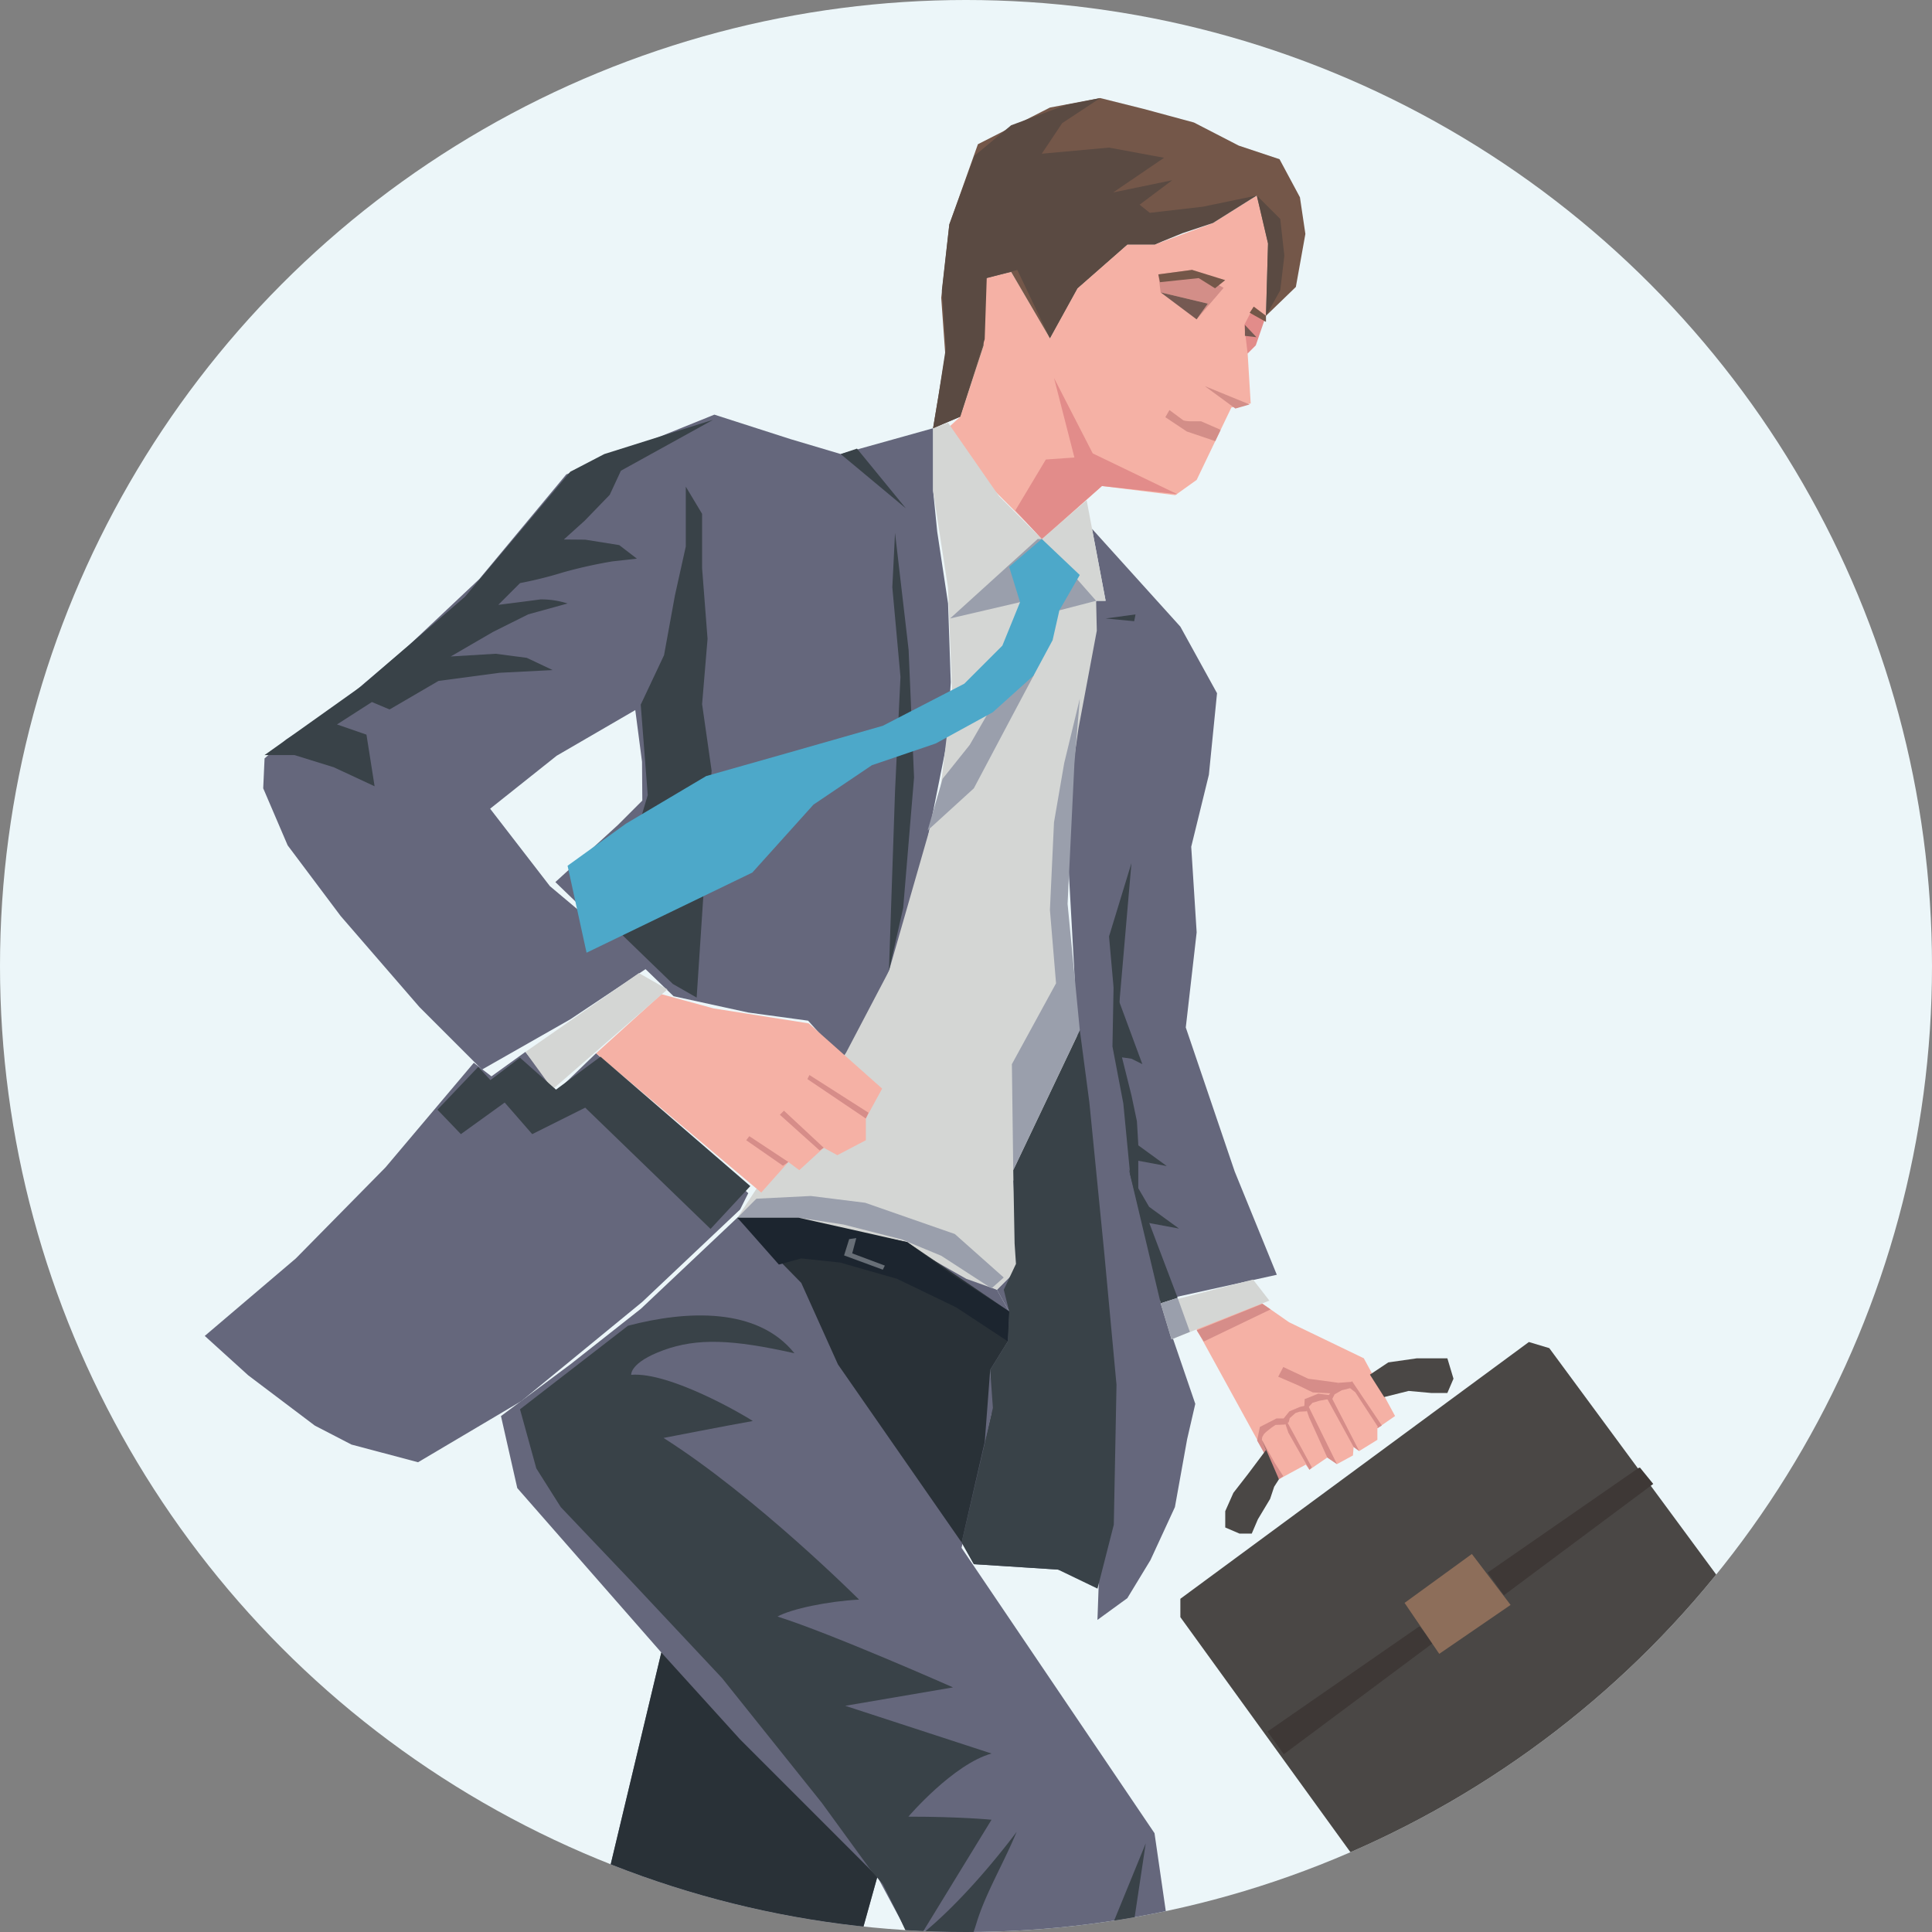
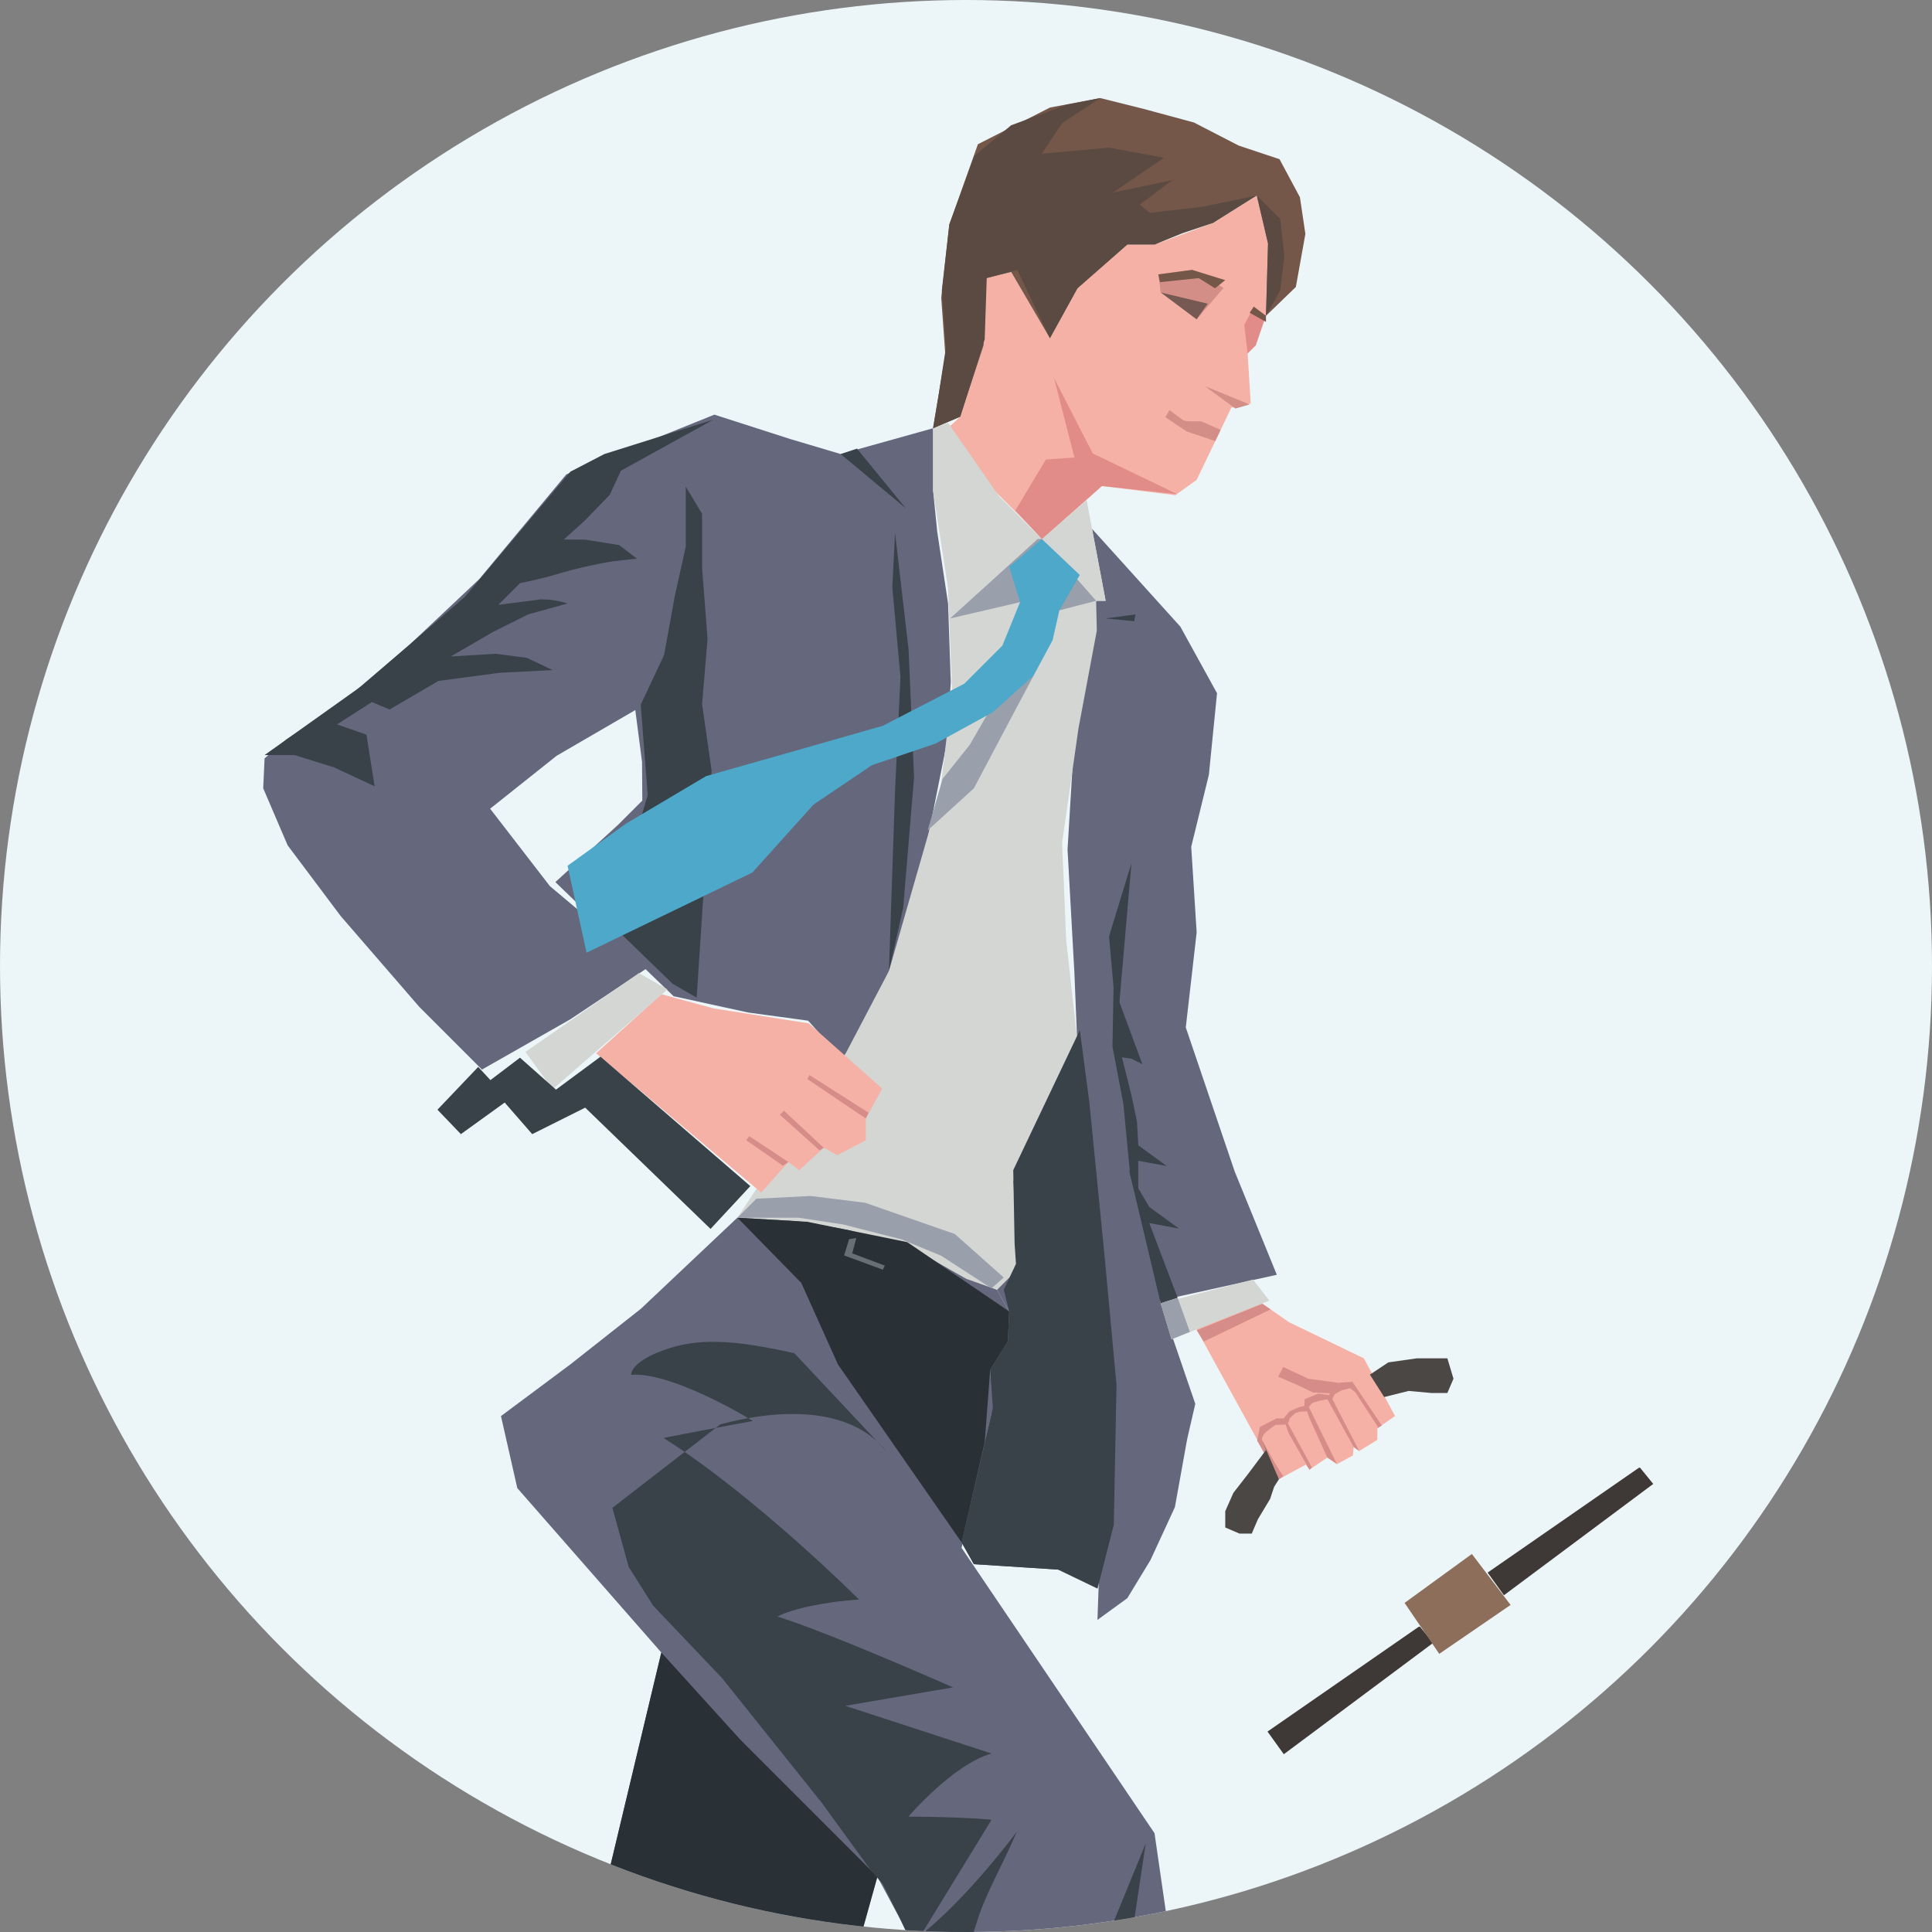
<svg xmlns="http://www.w3.org/2000/svg" width="234" height="234" viewBox="0 0 234 234">
  <rect x="0" y="0" width="234" height="234" fill="#808080" stroke="none" />
  <defs>
    <clipPath id="a">
      <circle cx="117" cy="117" r="117" transform="translate(1022 3281)" fill="#ecf6f9" />
    </clipPath>
  </defs>
  <g transform="translate(-1022 -3363.989)">
    <g transform="translate(0 28)">
      <circle cx="117" cy="117" r="117" transform="translate(1022 3335.989)" fill="#ecf6f9" />
      <g transform="translate(0 54.989)" clip-path="url(#a)">
        <g transform="translate(957.591 3040.918)">
          <path d="M114.159,286.08l5.431,7.406,6.047,6.047,7.161-6.416,8.887,1.11,2.591-1.85,4.2-8.765,2.344-.494-.369-6.047,2.222-4.568.247-8.764-1.359-5.8-5.306,3.332-7.034,2.593h-3.334l-6.049,5.307-3.332,6.049-4.69-8.024-3.578.865.247,8.024-2.84,8.64" transform="translate(65.072 5.829)" fill="#f5b1a5" />
          <path d="M133.053,266.583l-1.361,1.906,3.266-3.813-3.811-2.178-4.088.545.275,2.178" transform="translate(77.648 10.273)" fill="#d38e88" />
          <path d="M117.224,307.157l.818,6.266.034,4.692-2.962,2.962-7.57,6.912,14.318,13.824,9.051,1.975,7.242.987,4.607,5.1,2.962-5.759,3.292-7.9,2.8-9.381,1.647-8.229,1.481-7.406.494-7.406-.33-9.544-1.317-8.723-.494-4.937v-7.57l-11.19,3.126-6.09-1.811-9.215-2.962-17.94,7.242L98.327,291.291l-8.557,8.063-8.723,7.406-6.089,3.95-2.634,2.3-.164,3.62,2.962,6.912,6.418,8.557,9.545,11.028,7.572,7.57,10.7-6.089,9.381-6.254-5.265-4.773L111,331.939l-4.116-3.456-7.24-9.381,8.063-6.418" transform="translate(24.129 18.929)" fill="#65677c" />
-           <path d="M101.161,311.776l-10.7,12.673L79.6,335.475l-11.026,9.381,5.265,4.773,8.065,6.088,4.443,2.3,8.063,2.139,12.507-7.406,14.648-12.013,11.849-11.192.987-1.975-18.431-16.95-4.773,4.607-3.786-4.773-4.114,2.962" transform="translate(20.635 57.03)" fill="#65677c" />
          <path d="M107.458,344.654l1.975,8.721,17.446,19.915L119.8,402.913,68.784,390.57l-3.292,26.167,31.27,5.593L138.4,434.179l5.431-.656,9.217-33.079,4.771,8.887,3.622,34.228,14.811,47.729L203.4,474.829l-9.381-28.47-7.406-51.185-23.371-34.56,3.786-16.948-.33-4.609,2.141-3.456.164-3.62-1.481-2.633-9.217-4.443-8.721-2.8-8.559-1.481h-4.937L124.41,331.652l-8.559,6.748" transform="translate(17.628 66.941)" fill="#65677c" />
          <path d="M114.992,401.148l1.481,2.63,10.2.66,4.937,1.481-.164,4.609,3.62-2.634,2.8-4.609,2.962-6.418,1.481-8.227.987-4.278-4.28-12.509,14.154-3.126-5.1-12.507-5.925-17.446,1.317-11.519-.658-10.368,2.139-8.723.987-9.874-4.443-8.063-10.7-11.849,1.647,8.723h-1.153l-2.632,16.457-.824,13.66.824,14.812.33,8.063-7.736,17.28.494,10.7-2.469,2.469,1.481,2.633-.164,3.62-2.141,3.456.166,5.265" transform="translate(65.884 25.753)" fill="#65677c" />
          <path d="M53.334,378.9l-5.678,15.8-.247,7.159,2.469,1.728,11.6-10.121,12.837-9.627-.741-4.443.494-6.912,4.937-9.134,4.69-.741L82.71,359.9l-5.678-4.69-8.393-3.456-8.146,13.083,2.222.988-1.234,4.69-4.2,3.7" transform="translate(0 97.283)" fill="#050100" />
          <path d="M73.124,358.237,70.9,376.258l-8.146,1.975-1.481-1.481-.741-5.184.741-4.443L63.99,361.2l2.222-3.209,4.69-.741" transform="translate(12.795 102.645)" fill="#676e76" />
          <path d="M124.94,272.534v7.57l1.811,11.768.494,12.59L125.764,316.8l-6.171,21.477-5.184,9.874-13.166,20,8.476.494,5.02.987,8.721,2.8,5.514,3.128,3.7,1.315,2.469-2.469-.494-10.7,7.736-17.28-1.317-11.849-.494-11.849L142.55,308.9l2.222-11.849-.083-3.622h1.153l-2.3-12.177-5.431,4.69-5.184-5.184-6.171-8.887" transform="translate(52.48 19.416)" fill="#d4d6d4" />
          <path d="M92.576,314.077l20,16.869,3.29-3.7,1.317.987,2.962-2.715,1.645.9,3.456-1.811v-2.632l1.975-3.62-8.887-7.9-11.519-1.811-6.335-1.728" transform="translate(44.032 53.578)" fill="#f5b1a5" />
          <path d="M129.326,328.837l10.121,18.431L142.7,345.5l.452.616,2.16-1.481,1.173.8,1.931-1.049.083-1.029.679.494,2.2-1.359v-1.4l2.141-1.481-3.786-6.993-9.051-4.363-3.539-2.469" transform="translate(79.858 71.977)" fill="#f5b1a5" />
          <path d="M127.2,327.3l1.315,4.361,11.849-4.69-1.975-2.549" transform="translate(77.787 70.638)" fill="#d4d6d4" />
          <path d="M88.242,315.171l3.292,4.526,13.907-12.1-3.456-1.975" transform="translate(39.807 52.318)" fill="#d4d6d4" />
          <path d="M129.31,309.126l-8.063,16.95.164,8.887.166,2.469L120.1,340.56l.658,2.632-.164,3.62-2.141,3.456.33,4.609-3.786,16.293,1.481,2.632,10.2.658,4.773,2.3,1.975-7.735.328-16.95-1.481-15.963-1.809-18.267" transform="translate(65.884 55.73)" fill="#394248" />
          <path d="M126.879,347.293,119.8,376.916,68.784,364.573,65.492,390.74l17.61,3.29,16.129,3.29,20.076,5.269,16.129,5.265,8.393-.328,9.217-33.079-16.622-16.624" transform="translate(17.628 92.938)" fill="#293137" />
          <path d="M97.167,302.193l2.824-5.992,1.319-7.242,1.315-5.925v-7.242l1.975,3.292v6.582l.66,8.559-.66,7.9,1.151,8.063-1.811,27.484-2.879-1.647-7.651-7.406,4.605-15.469" transform="translate(44.846 23.235)" fill="#394248" />
-           <path d="M128.409,361.576l21.97,30.364,2.962-1.234,41.225-30.117V358.12L173.09,328.991l-2.469-.741-42.213,31.1" transform="translate(78.964 74.374)" fill="#4a4745" />
          <path d="M152.052,345.735l-18.3,12.683,1.975,2.745,18.084-13.484-1.606-1.975" transform="translate(84.174 91.388)" fill="#3e3836" />
          <path d="M165.552,335.985l-18.3,12.683,1.975,2.745,18.084-13.484-1.606-1.975" transform="translate(97.335 81.883)" fill="#3e3836" />
          <path d="M101.242,320.626l7.736,7.9,4.443,9.874L128.4,359.96l2.8-12.179.658-8.723,2.141-3.456.164-3.62-12.343-8.393-12.1-2.469" transform="translate(52.48 66.941)" fill="#293137" />
-           <path d="M121.144,331.2c-7.459-1.679-11.748-1.866-15.852-.373s-3.916,2.984-3.916,2.984c4.663-.373,13.613,4.848,14.731,5.595-3.168.559-10.814,2.052-10.814,2.052,11.19,7.088,23.685,19.581,23.685,19.581-3.731.19-8.206,1.118-9.884,2.052,6.527,2.052,21.261,8.579,21.261,8.579L127.3,373.9l17.719,5.78c-4.663,1.305-10.072,7.647-10.072,7.647,6.341,0,10.072.373,10.072.373l-9.464,15.455-1.728-3.7-1.975-3.95-1.481-1.728-5.925-8.146-12.066-15.086L101.19,358.61l-8.344-8.774-2.962-4.69-1.975-7.159,13.083-10.121c7.088-1.864,15.673-2.265,20.152,3.33" transform="translate(39.482 72.785)" fill="#394248" />
+           <path d="M121.144,331.2c-7.459-1.679-11.748-1.866-15.852-.373s-3.916,2.984-3.916,2.984c4.663-.373,13.613,4.848,14.731,5.595-3.168.559-10.814,2.052-10.814,2.052,11.19,7.088,23.685,19.581,23.685,19.581-3.731.19-8.206,1.118-9.884,2.052,6.527,2.052,21.261,8.579,21.261,8.579L127.3,373.9l17.719,5.78c-4.663,1.305-10.072,7.647-10.072,7.647,6.341,0,10.072.373,10.072.373l-9.464,15.455-1.728-3.7-1.975-3.95-1.481-1.728-5.925-8.146-12.066-15.086l-8.344-8.774-2.962-4.69-1.975-7.159,13.083-10.121c7.088-1.864,15.673-2.265,20.152,3.33" transform="translate(39.482 72.785)" fill="#394248" />
          <path d="M112.159,371.292c6.171-4.69,12.26-13,12.26-13-1.621,3.906-3.764,7.445-4.854,11.024-1.031,3.387-1.87,4.054-2.962,8.146-.912,3.428-1.09,10.016-2.38,14.565a186.512,186.512,0,0,0-2.064-20.736" transform="translate(63.123 103.661)" fill="#394248" />
          <path d="M120.739,326.425l-18.145-15.674L97.2,314.742l-4.359-3.869-3.58,2.715-1.479-1.6-4.937,5.184,2.838,2.96,5.306-3.825,3.334,3.825,6.418-3.207,15.181,14.687" transform="translate(34.547 57.314)" fill="#394248" />
          <path d="M157.676,263.973l-2.469-4.607-4.937-1.647-5.431-2.8-6.088-1.647-5.267-1.315-6.088,1.151-8.723,4.443-3.456,9.71-.987,8.887.494,6.912L113.9,288l-.66,3.95,3.292-1.4,2.838-8.64-.247-8.022,3.58-.865,4.69,8.024L130.727,275l6.049-5.306h3.332l12.343-5.925,1.359,5.8-.247,8.765,3.62-3.5,1.153-6.418" transform="translate(64.178 0.001)" fill="#745749" />
-           <path d="M118.24,345.9l-.164-12.837,5.348-9.791-.741-8.887.494-10.615,1.234-7.159,1.892-7.819-.658,7.9-.824,16.952,1.481,15.305" transform="translate(68.891 35.907)" fill="#9a9fac" />
          <path d="M101.242,321.926h7.406l5.431.824,7.078,1.809,4.771,1.975,6.091,3.95,1.481-1.315-5.925-5.267-10.862-3.786-6.584-.821-6.582.328" transform="translate(52.48 65.642)" fill="#9a9fac" />
          <path d="M124.9,279l-10.615,9.628,8.476-1.975,4.771.987,4.443-1.151L125.393,279" transform="translate(65.194 26.362)" fill="#9a9fac" />
          <path d="M72.242,312.3h3.622l4.771,1.481,4.937,2.3-.987-6.254-4.278-1.481.575.33,4.362-2.8,2.141.9,5.925-3.456,7.406-.987,6.418-.328-3.128-1.481-3.784-.494-5.431.328,5.1-2.962,4.28-2.139,4.771-1.317a10.453,10.453,0,0,0-3.29-.494c-1.153.166-5.1.66-5.1.66l2.634-2.634a49.211,49.211,0,0,0,5.265-1.315,56.939,56.939,0,0,1,5.925-1.317l2.962-.33L115.2,286.87l-4.114-.658-2.595-.022,2.532-2.283,3.026-3.126,1.355-2.921,11.172-6.171-13.186,4.155-4.116,2.139L96.517,293.124l-12.59,10.862" transform="translate(24.209 19.234)" fill="#394248" />
          <path d="M132.917,265.239l-1.361,1.906-4.359-3.268" transform="translate(77.784 11.618)" fill="#755952" />
          <path d="M121.138,291.638l-3.128,5.431-3.29,4.114-1.811,6.254,5.595-5.1,4.443-8.393,2.8-5.267-.164-2.632" transform="translate(63.854 33.227)" fill="#9a9fac" />
          <path d="M112.61,317.142l-7.076-4.773.247-.494,7.159,4.568" transform="translate(56.664 58.41)" fill="#d68d89" />
          <path d="M109.154,318.548l-4.815-4.485-.494.494,4.815,4.321" transform="translate(55.019 60.543)" fill="#d68d89" />
          <path d="M106.885,318.752l-4.732-3.126-.369.494,4.443,3.085" transform="translate(53.008 62.067)" fill="#d68d89" />
          <path d="M137.788,339.11l-2.552-4.485-.411-1.193.081-.452,3.17,5.842" transform="translate(85.22 78.985)" fill="#d68d89" />
          <path d="M136.508,333.667l2.2,4.856,1.173.8-3.58-7.262-.205.411" transform="translate(86.459 78.091)" fill="#d68d89" />
          <path d="M137.389,331.688l3.251,5.925.677.494-3.312-6.418" transform="translate(87.718 77.725)" fill="#d68d89" />
          <path d="M142.22,336.159,139.5,332l-.636-.5-.1-.081.093-.221.235-.559,3.622,5.389-.535.328" transform="translate(89.059 76.71)" fill="#d68d89" />
          <path d="M144.372,331.465l-1.011.253-.863.494-.288.575-.7.041-.865.162-.822.247-.494.537-.247.494-.823.042-.494.162-.7.62-.124.494-.494.286-1.11.043-.535.369-.616.494-.247.247-.207.371-.04.328,1.564,2.8,1.027,1.6-.533.373-2.634-4.69.33-1.645,2.014-1.031h.865l.7-.863,1.276-.537.535-.12.041-.824,1.645-.658,1.276.164.535-.658.658-.824,1.647-.122" transform="translate(83.554 76.751)" fill="#d68d89" />
          <path d="M137.37,325.907l-7.961,3.209.863,1.359,8.085-3.888" transform="translate(79.939 72.089)" fill="#d68d89" />
          <path d="M141.732,331.7l-3.681-.494-3.026-1.42-.616,1.173L136.816,332l1.789.863,2.407.124" transform="translate(84.813 75.867)" fill="#d68d89" />
          <path d="M121.576,415.168l27.154-16.459-7.489,2.55-9.627,3.95-6.171,5.678" transform="translate(72.303 143.062)" fill="#31383c" />
          <path d="M124.326,408.856l3.9-3.083,5.579-3.308,4.266-1.756,3.27,4.649-2.283,1.912-.987.926-2.222,5.431-1.728,2.222-6.171,4.2" transform="translate(74.984 145.012)" fill="#676e76" />
          <path d="M124.659,423.667l3.95-1.234,5.184-3.456,2.469-3.7.987-4.2,5.431-3.95h11.6l13.33-5.925,3.7-2.962,1.975-.741,2.469.987v4.69l-5.925,7.406-6.665,8.146-9.134,6.665-11.849,5.925,3.209,3.209-10.615,8.887-6.171-8.393-2.715-3.95-.494-3.456" transform="translate(75.308 141.883)" fill="#050100" />
          <path d="M142.159,347.175l4.2,6.171,8.64-5.925-4.69-6.171" transform="translate(92.369 87.047)" fill="#8d6e5a" />
          <path d="M136.1,335.484l-2.222,2.962-1.728,2.222-.987,2.222v1.975l1.728.741h1.481l.741-1.728,1.481-2.469.494-1.481.577-.9L135.6,334.25" transform="translate(81.645 80.223)" fill="#4a4745" />
          <path d="M140.034,331.226l1.728,2.715,2.962-.741,2.715.247h1.975l.741-1.728-.741-2.469h-3.7l-3.456.494" transform="translate(90.297 75.349)" fill="#4a4745" />
          <path d="M129.111,333.919l-3.869-16.293,5.925,15.635" transform="translate(75.877 64.017)" fill="#394248" />
          <path d="M128.516,330.562,127.2,326.2l2.056-.66,1.481,4.116" transform="translate(77.787 71.734)" fill="#9a9fac" />
          <path d="M125.021,318.872l-.987-11.109,2.715-8.887" transform="translate(74.699 45.738)" fill="#394248" />
          <path d="M125.066,309.082l2.8,7.57-1.317-.658-1.151-.164,1.151,4.607.658,3.126.166,2.8v6.418l-.987-2.8-.824-8.557-1.317-6.912.166-8.887.822.658" transform="translate(74.902 52.318)" fill="#394248" />
          <path d="M126.807,323.72l4.443.824-3.622-2.635-2.3-3.95" transform="translate(75.959 64.341)" fill="#394248" />
          <path d="M125.408,319.479l4.443.824-3.622-2.635-.987-3.126" transform="translate(75.877 61.01)" fill="#394248" />
          <path d="M115.475,280.7l-5.925-7.242-1.975.66" transform="translate(58.655 20.96)" fill="#394248" />
          <path d="M111.275,278.626l1.645,14.154.66,15.469-1.317,15.8-1.728,7.653.741-21.806.658-13.824-.987-10.862" transform="translate(61.538 25.997)" fill="#394248" />
          <path d="M90.826,318.58l2.3,10.532,20.078-9.708,7.406-8.229,7.076-4.773,7.736-2.633,6.912-3.786,4.937-4.444,2.3-4.277.822-3.622,2.469-4.277L148.261,279l-3.95,3.375,1.317,4.278-2.141,5.267-4.607,4.607-9.874,5.1-11.519,3.29-9.874,2.8-9.71,5.761" transform="translate(42.326 26.361)" fill="#4da8c9" />
          <path d="M130.427,359l-4.443,10.862-2.222,7.653-1.728,10.615,2.715-8.146h1.975l1.481,6.665V373.812" transform="translate(72.749 104.351)" fill="#394248" />
-           <path d="M133.993,335.6l-6.254-4.114-7.159-3.456-6.912-1.975-4.69-.494-2.715.741-5.02-5.678h7.406l7.736,1.728,5.431,1.234,5.431,3.95,6.912,4.444" transform="translate(52.48 66.941)" fill="#1c252f" />
          <path d="M108.4,322l-.616,1.975,4.69,1.728.247-.494-3.952-1.481.494-1.85" transform="translate(58.859 68.16)" fill="#686f77" />
          <path d="M123.826,284.12l3.62-.494-.164.824" transform="translate(74.496 30.871)" fill="#394248" />
          <path d="M137.91,283.2l-10.244-4.937-4.69-9.134,2.469,9.627-3.458.247-3.7,6.172,3.209,3.456,7.283-6.418" transform="translate(69.094 16.735)" fill="#e28c8a" />
          <path d="M132.326,266.973l1.151-2.222,1.481,1.112-1.234,3.578-.987.987" transform="translate(82.783 12.47)" fill="#e28c8a" />
          <path d="M135.157,263.739l-4.009-1.242-4.09.545.2.944,4.69-.494,1.975,1.234" transform="translate(77.647 10.273)" fill="#745749" />
          <path d="M129.909,269.626l3.7,2.715,1.728-.494" transform="translate(80.426 17.223)" fill="#d38e88" />
          <path d="M132.659,265.492l.494-.741,1.481,1.11v.741" transform="translate(83.107 12.47)" fill="#745749" />
          <path d="M133.1,257.938l1.357,5.8-.247,8.762,1.728-3.087.494-4.195-.494-4.445" transform="translate(83.534 5.829)" fill="#5a4a42" />
          <path d="M119.743,273.765l-.247,7.406-2.962,9.381-3.292,1.4.66-3.95.9-5.842-.494-6.912.9-7.982,3.045-8.31,4.443-3.7,6.665-2.469,4.114-.823L128.877,255l-2.469,3.7,8.146-.741,6.665,1.234-6.171,4.2,7.159-1.481-3.95,2.962,1.234.987,6.418-.741,6.541-1.357-5.306,3.332-3.7,1.234-3.332,1.357h-3.334L130.727,275l-3.332,6.049-3.95-8.271" transform="translate(64.178 0)" fill="#5a4a42" />
-           <path d="M132.368,265.876v1.317l1.4.164" transform="translate(82.824 13.567)" fill="#755952" />
          <path d="M134.214,273.5l-2.407-1.049H130.45a3.878,3.878,0,0,1-.768-.1l-1.7-1.258-.494.865,2.591,1.728,3.456,1.171.618-1.3-.176-.02" transform="translate(78.066 18.654)" fill="#d38e88" />
        </g>
      </g>
    </g>
  </g>
</svg>